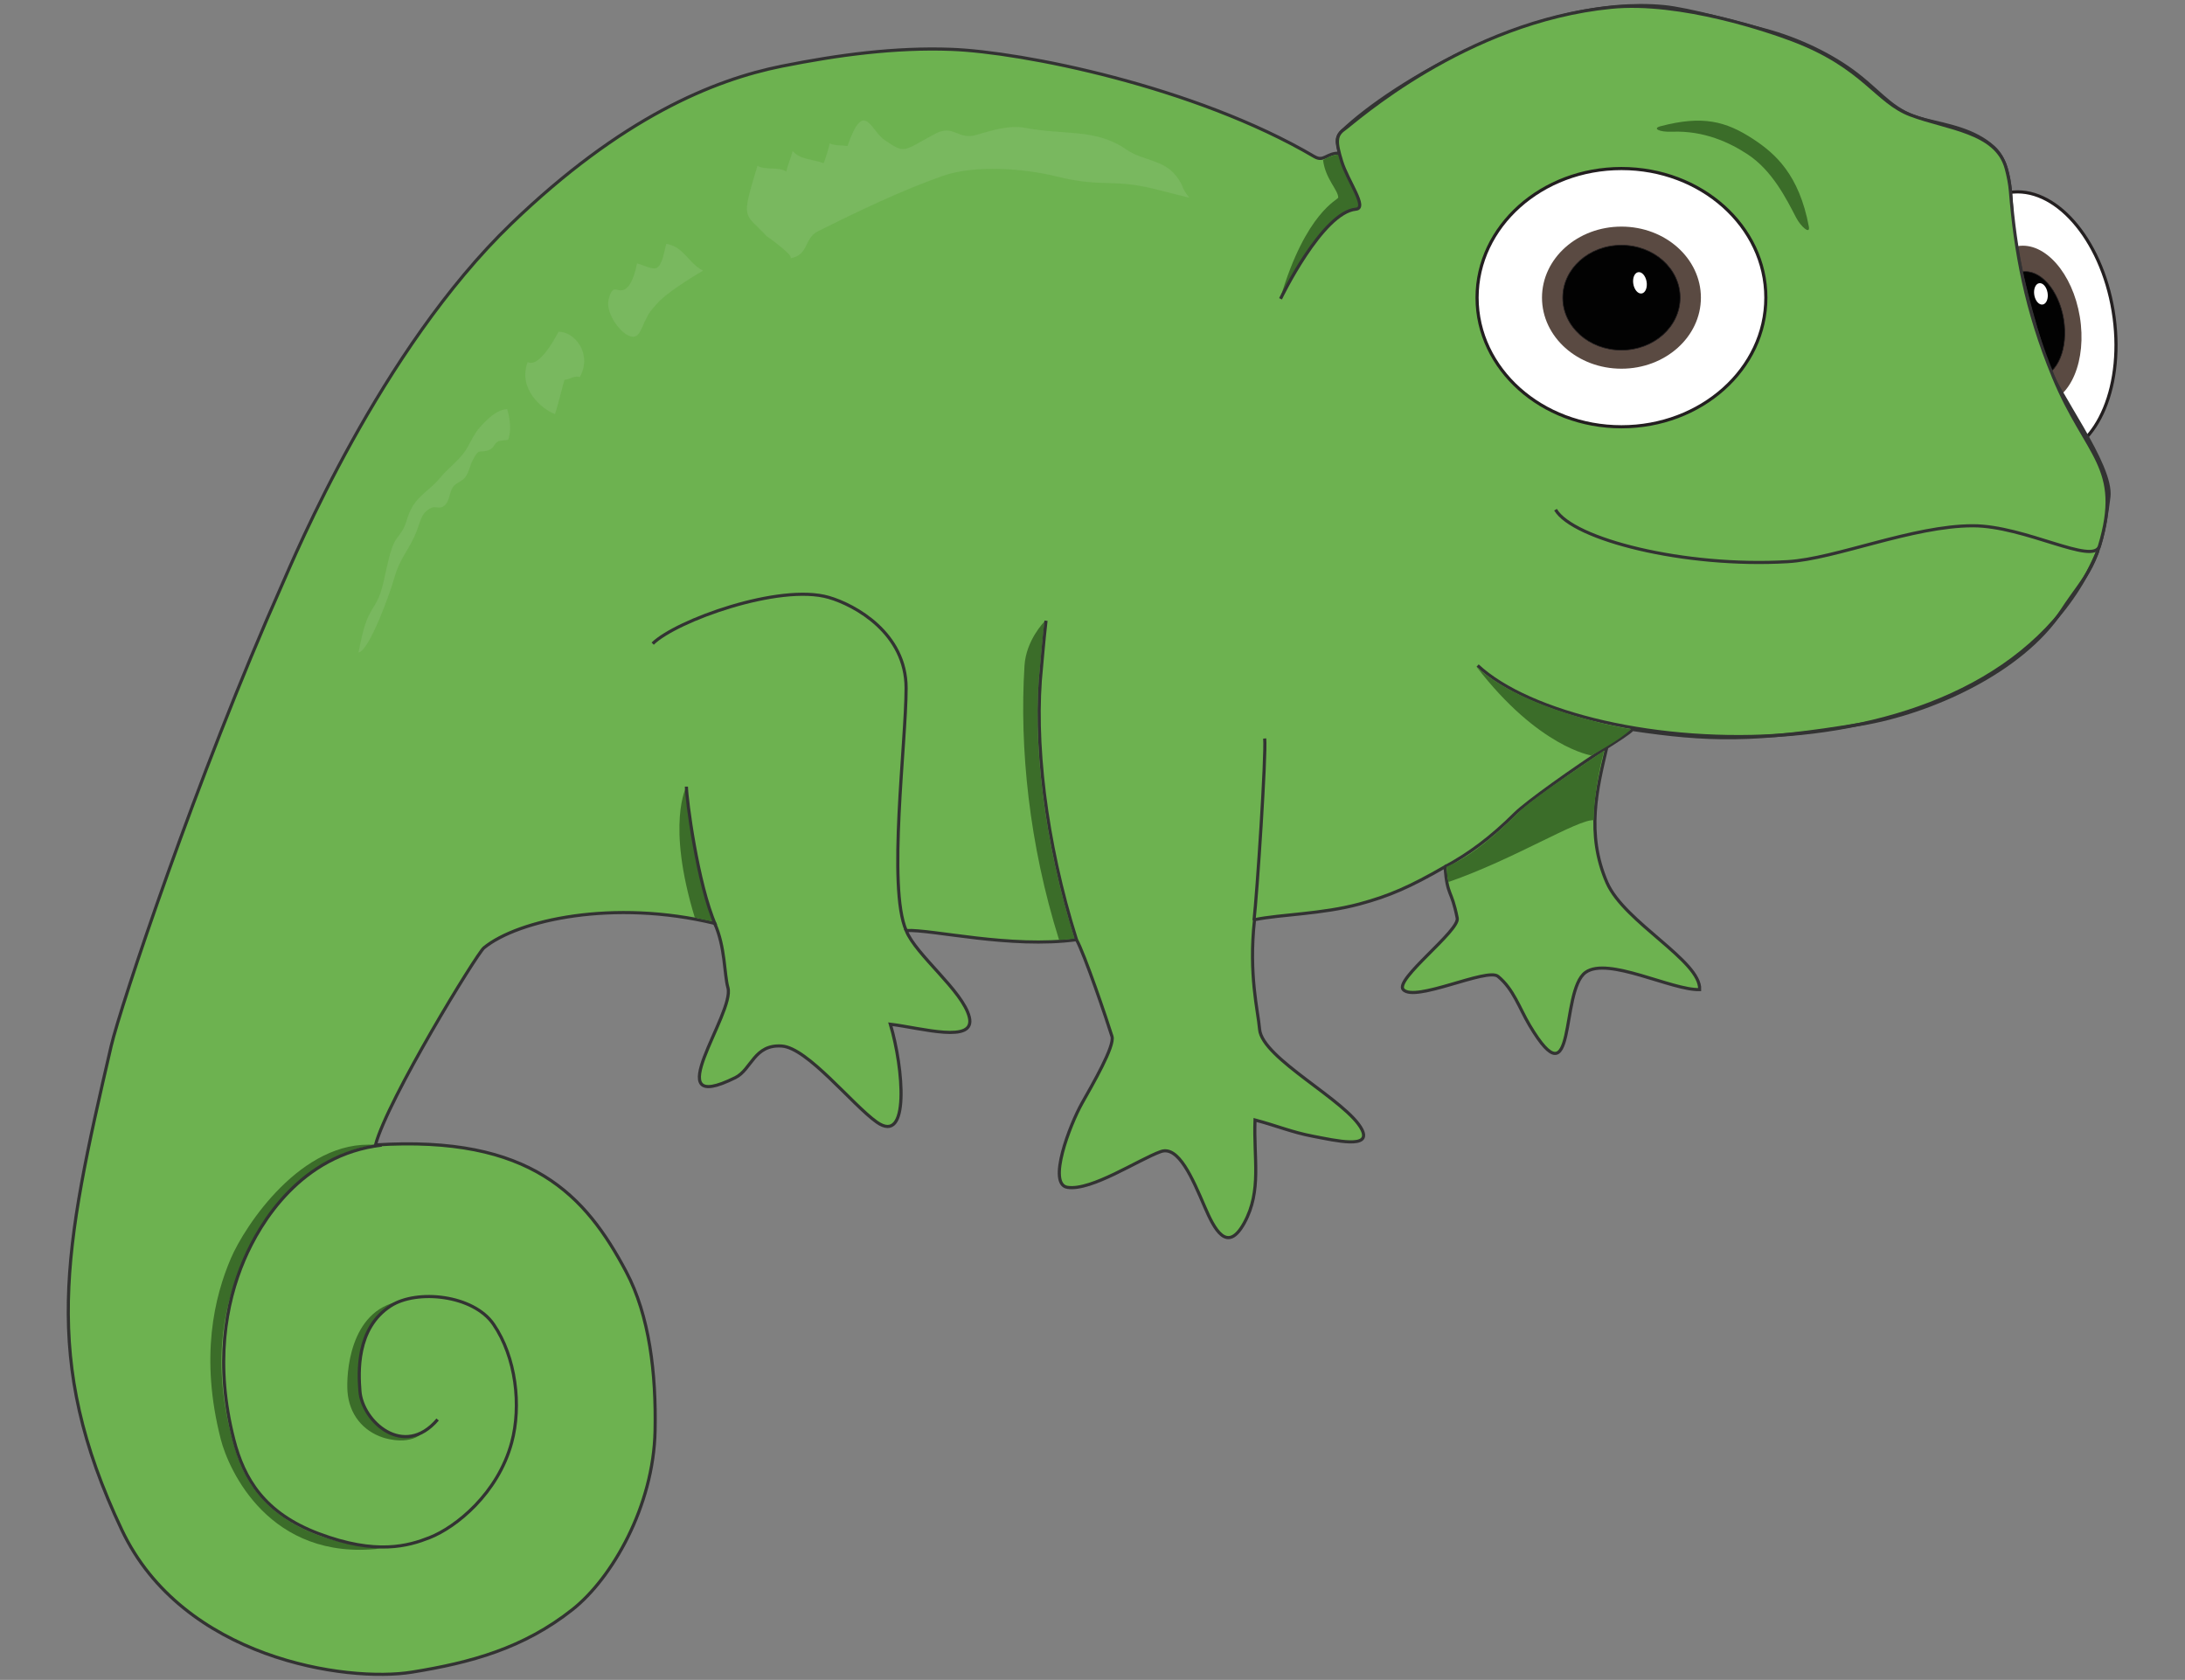
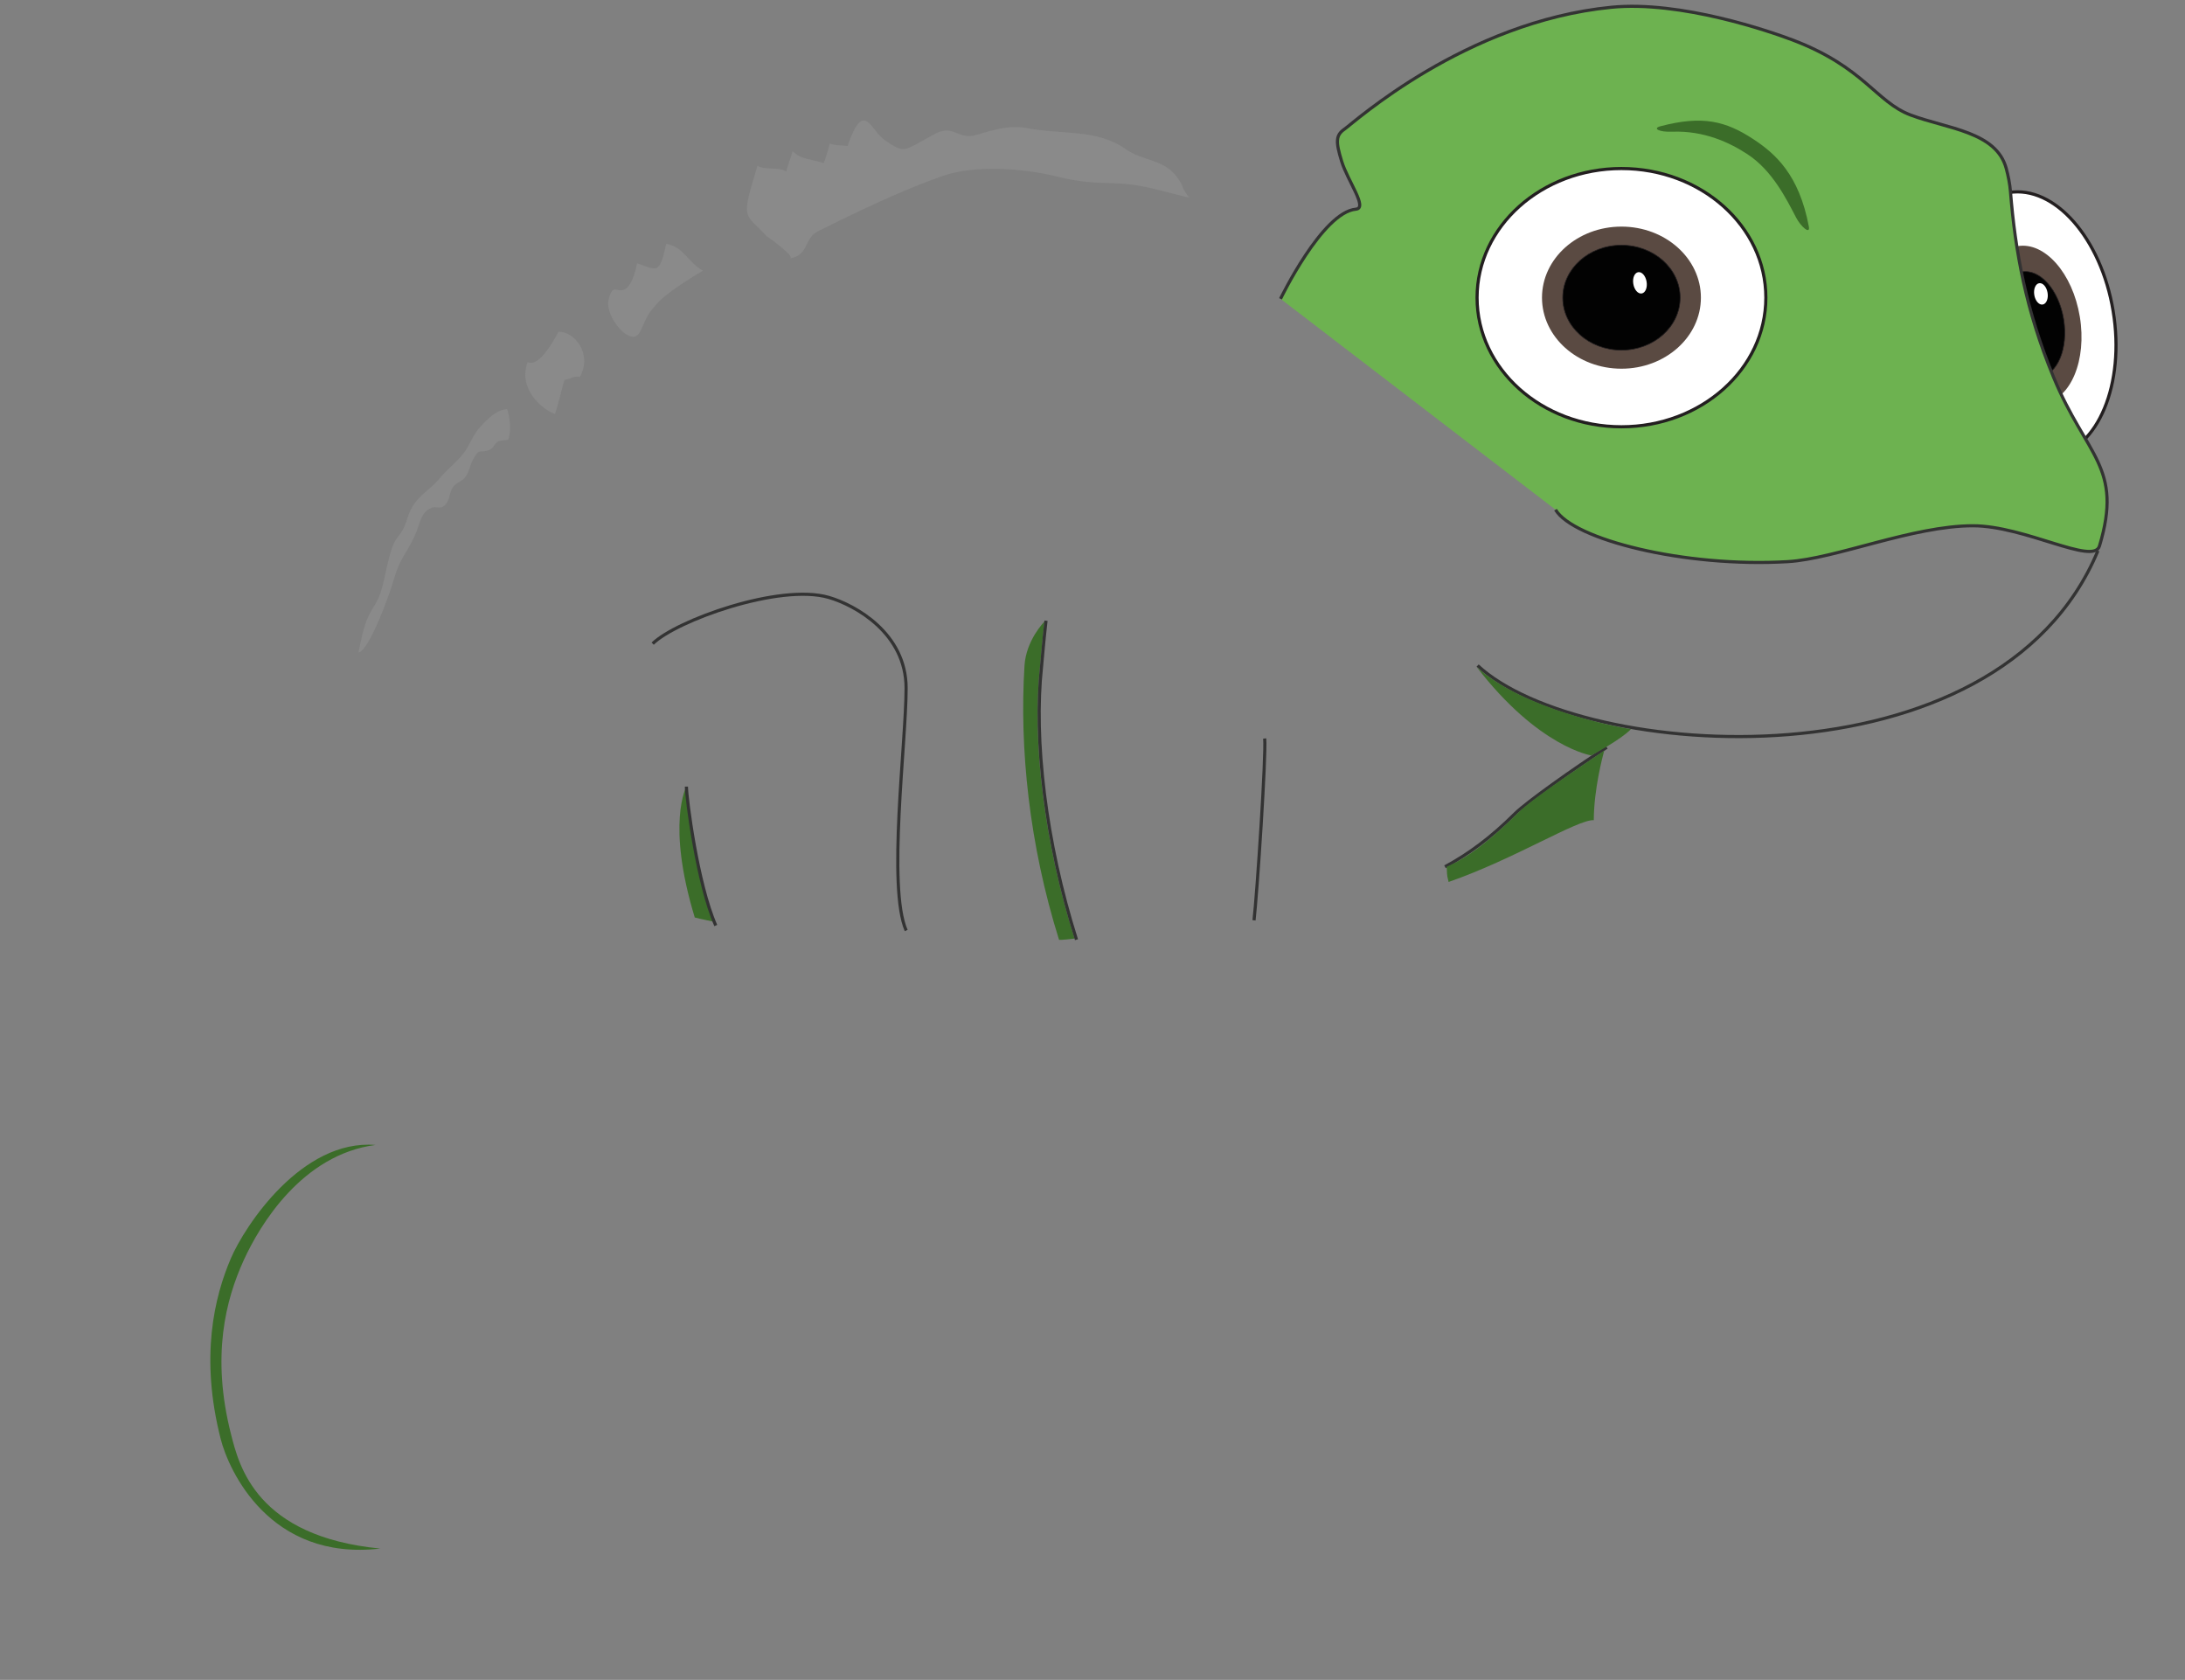
<svg xmlns="http://www.w3.org/2000/svg" xmlns:ns1="http://www.serif.com/" width="100%" height="100%" viewBox="0 0 160 123" version="1.1" xml:space="preserve" style="fill-rule:evenodd;clip-rule:evenodd;stroke-miterlimit:10;">
  <rect x="0" y="0" width="160" height="123" fill="#808080" stroke="none" />
  <rect id="Artboard1" x="0" y="0" width="160" height="123" style="fill:none;" />
  <clipPath id="_clip1">
    <rect id="Artboard11" ns1:id="Artboard1" x="0" y="0" width="160" height="123" />
  </clipPath>
  <g clip-path="url(#_clip1)">
    <g>
      <rect x="0" y="0" width="160" height="123" style="fill:white;fill-opacity:0;" />
      <g>
        <g>
          <g transform="matrix(-0.987,0.163,-0.163,-0.987,299.393,22.944)">
            <ellipse cx="148.757" cy="23.729" rx="6.116" ry="9.798" style="fill:white;stroke:rgb(35,31,32);stroke-width:0.23px;" />
          </g>
          <g transform="matrix(-0.987,0.163,-0.163,-0.987,299.392,22.955)">
            <ellipse cx="148.757" cy="23.729" rx="3.644" ry="5.837" style="fill:rgb(90,74,66);" />
          </g>
          <g transform="matrix(-0.987,0.163,-0.163,-0.987,299.392,22.941)">
            <ellipse cx="148.757" cy="23.729" rx="2.445" ry="3.916" style="fill:rgb(2,2,2);stroke:rgb(35,31,32);stroke-width:0.05px;" />
          </g>
          <g transform="matrix(-0.987,0.163,-0.163,-0.987,300.515,18.361)">
            <ellipse cx="149.505" cy="21.493" rx="0.493" ry="0.791" style="fill:white;" />
          </g>
-           <path d="M119.537,53.411C124.974,54.218 128.436,54.344 136.356,53.009C141.278,52.179 148.023,49.217 150.965,44.725C152.793,41.933 153.8,41.545 154.427,36.394C154.716,34.021 150.525,28.705 149.78,26.325C148.801,23.196 147.877,19.89 147.43,16.703C147.168,14.828 147.465,12.121 145.976,10.773C144.568,9.498 142.692,9.189 140.941,8.759C138.669,8.201 137.952,6.976 136.014,5.466C134.168,4.027 131.672,2.851 129.312,2.216C127.52,1.733 123.647,0.649 121.81,0.48C112.719,-0.359 101.916,6.088 98.267,9.598C97.628,10.213 98.076,10.714 98.074,11.22C97.136,11.183 96.961,11.886 96.243,11.464C87.463,6.299 74.786,3.805 69.674,3.613C65.554,3.46 61.408,4.014 57.256,4.844C52.221,5.852 45.5,8.622 37.453,16.368C27.824,25.637 21.539,40.818 20.671,42.772C14.399,56.887 8.794,73.772 8.14,76.591C4.672,91.552 2.994,99.494 8.923,112.026C13.379,121.442 25.363,123.21 30.18,122.43C34.483,121.735 38.338,120.687 41.928,117.843C44.8,115.568 47.857,110.31 47.969,104.753C48.054,100.579 47.559,96.325 45.853,93.114C42.886,87.528 38.888,83.101 27.495,83.831C28.39,80.475 34.921,69.821 35.438,69.398C37.946,67.346 44.948,65.819 52.332,67.609C53.114,69.335 53.035,71.39 53.302,72.307C53.848,74.187 47.969,81.817 53.846,78.904C55.039,78.312 55.216,76.442 57.255,76.591C59.135,76.728 62.405,80.881 64.192,82.154C66.643,83.9 66.156,78.215 65.199,74.993C67.477,75.268 71.464,76.448 70.979,74.471C70.509,72.552 67.051,69.913 66.354,68.131C68.295,68.044 73.98,69.455 78.827,68.802C79.412,69.842 81.052,74.673 81.426,75.884C81.645,76.591 79.995,79.414 79.233,80.773C78.334,82.375 76.676,86.713 78.169,86.937C79.934,87.202 83.379,84.896 85.002,84.318C86.295,83.856 87.326,86.291 88.209,88.344C88.908,89.969 89.851,91.85 91.118,89.537C92.414,87.175 91.786,84.789 91.901,82.004C93.58,82.451 94.586,82.899 96.153,83.197C97.842,83.519 100.442,84.13 99.732,82.713C98.678,80.605 92.414,77.51 92.236,75.366C92.126,74.028 91.417,71.376 91.864,67.338C93.84,66.938 96.772,66.938 99.546,66.192C101.744,65.601 103.276,64.923 105.812,63.463C105.998,65.724 106.271,65.026 106.708,67.227C106.891,68.151 102.088,71.725 102.755,72.458C103.618,73.403 108.894,70.833 109.692,71.488C110.835,72.425 111.256,73.809 112.004,75.068C115.493,80.938 114.211,72.548 116.106,71.195C117.743,70.024 122.423,72.52 124.46,72.458C124.564,70.358 118.942,67.532 117.673,64.626C116.111,61.045 116.953,57.71 117.661,54.718C118.372,54.264 119.367,53.638 119.537,53.411Z" style="fill:rgb(109,178,80);fill-rule:nonzero;stroke:rgb(51,51,51);stroke-width:0.23px;" />
-           <path d="M31.053,104.796C30.03,105.408 29.047,105.22 28.187,104.726C27.095,104.098 26.403,102.983 26.327,101.953C26.241,100.775 25.909,96.73 29.31,95.27C25.548,95.931 25.357,100.684 25.445,101.883C25.568,103.557 26.577,104.777 28.055,105.259C28.305,105.341 30.106,105.884 31.053,104.796Z" style="fill:rgb(59,109,41);fill-rule:nonzero;" />
          <path d="M78.688,68.722C76.503,61.843 75.555,54.362 76.152,48.865C76.166,48.74 76.183,48.536 76.208,48.261C76.263,47.628 76.347,46.671 76.479,45.515C76.479,45.515 75.138,46.856 75.02,48.743C74.644,54.75 75.356,61.829 77.548,68.803C77.565,68.859 78.688,68.722 78.688,68.722Z" style="fill:rgb(59,109,41);fill-rule:nonzero;" />
-           <path d="M96.884,11.719C97.047,13.093 97.994,13.916 97.994,14.464C97.994,14.635 95.63,15.499 93.768,21.785C95.04,21.785 95.744,21.045 95.744,21.045C95.744,21.045 100.529,16.933 100.453,16.781C100.377,16.629 98.933,10.969 98.781,11.235C98.677,11.416 98.635,11.332 98.355,11.32C98.225,11.314 97.7,11.225 96.884,11.719Z" style="fill:rgb(59,109,41);fill-rule:nonzero;" />
          <path d="M93.769,21.879C93.769,21.879 96.827,15.539 99.288,15.315C100.18,15.234 98.691,13.264 98.244,11.81C97.796,10.355 97.812,9.896 98.46,9.449C99.108,9.001 107.296,1.582 118,0.532C123.079,0.034 129.652,2.313 131.286,2.935C136.505,4.92 137.377,7.469 139.908,8.421C142.581,9.427 146.187,9.628 146.912,12.34C147.05,12.852 147.176,13.478 147.218,14.01C147.572,18.41 148.337,22.683 150.373,27.614C152.78,33.442 155.487,34.157 153.737,39.979C153.305,41.417 148.275,38.496 144.471,38.496C140.065,38.496 134.413,40.917 130.912,41.123C123.305,41.57 115.174,39.482 113.906,37.319" style="fill:rgb(109,178,80);fill-rule:nonzero;stroke:rgb(51,51,51);stroke-width:0.23px;" />
          <path d="M153.624,40.324C146.261,57.988 115.731,55.75 108.201,48.73" style="fill:none;fill-rule:nonzero;stroke:rgb(51,51,51);stroke-width:0.23px;" />
          <path d="M27.846,113.385C18.758,112.502 17.502,107.3 16.925,105.047C15.448,99.279 16.536,95.152 17.846,92.275C19.03,89.676 22.129,84.537 27.496,83.832C22.092,83.396 17.915,89.779 16.907,92.134C15.698,94.953 14.625,99.365 16.166,105.381C16.741,107.626 19.727,114.325 27.846,113.385Z" style="fill:rgb(59,109,41);fill-rule:nonzero;" />
-           <path d="M27.952,83.842C22.051,84.54 19.064,89.479 17.883,92.234C16.502,95.453 15.712,99.905 17.12,105.399C17.86,108.288 19.367,110.795 23.32,112.287C27.568,113.891 29.913,113.187 31.45,112.586C33.393,111.824 36.455,109.353 37.465,105.633C38.197,102.938 37.784,99.366 36.142,96.966C34.658,94.797 30.524,94.389 28.616,95.611C26.043,97.259 26.261,100.559 26.356,101.851C26.519,104.055 29.567,106.853 32.047,103.934" style="fill:none;fill-rule:nonzero;stroke:rgb(51,51,51);stroke-width:0.23px;" />
          <path d="M105.812,63.463C107.532,62.534 109.134,61.366 110.958,59.556C111.778,58.742 115.29,56.242 117.659,54.718" style="fill:none;fill-rule:nonzero;stroke:rgb(51,51,51);stroke-width:0.23px;" />
          <path d="M78.828,68.802C76.554,61.641 75.689,54.135 76.269,48.803C76.313,48.401 76.405,47.115 76.596,45.448" style="fill:none;fill-rule:nonzero;stroke:rgb(51,51,51);stroke-width:0.23px;" />
          <path d="M92.61,54.071C92.721,55.302 92.05,65.483 91.827,67.385" style="fill:none;fill-rule:nonzero;stroke:rgb(51,51,51);stroke-width:0.23px;" />
          <path d="M116.518,55.311C116.518,55.311 112.658,54.718 108.127,48.83C111.498,51.921 118.417,53.237 119.428,53.388C118.684,54.168 116.518,55.311 116.518,55.311Z" style="fill:rgb(59,109,41);fill-rule:nonzero;" />
          <path d="M116.707,60.052C115.529,59.982 110.919,62.893 106.076,64.577C105.904,63.936 105.983,63.879 105.932,63.463C107.614,62.759 109.479,61.194 111.161,59.513C112.259,58.414 116.531,55.61 117.471,54.954C117.356,55.396 116.716,57.773 116.707,60.052Z" style="fill:rgb(59,109,41);fill-rule:nonzero;" />
          <path d="M47.794,47.127C49.499,45.448 57.075,42.696 60.687,43.741C62.609,44.297 66.351,46.354 66.351,50.381C66.351,54.41 64.976,64.96 66.355,68.13" style="fill:none;fill-rule:nonzero;stroke:rgb(51,51,51);stroke-width:0.23px;" />
          <path d="M52.329,67.497C51.048,64.615 50.264,58.485 50.264,57.596C50.264,57.596 48.772,60.277 50.875,67.177C51.199,67.271 52.329,67.497 52.329,67.497Z" style="fill:rgb(59,109,41);fill-rule:nonzero;" />
          <path d="M50.264,57.596C50.264,58.435 51.073,64.745 52.415,67.766" style="fill:none;fill-rule:nonzero;stroke:rgb(51,51,51);stroke-width:0.23px;" />
          <path d="M121.587,9.244C124.668,8.432 126.371,8.864 128.39,10.189C129.999,11.247 131.744,12.786 132.456,16.592C132.57,17.206 131.867,16.591 131.525,15.935C130.823,14.586 129.789,12.493 127.974,11.301C126.659,10.437 124.783,9.554 122.451,9.644C121.476,9.682 120.99,9.401 121.587,9.244Z" style="fill:rgb(59,109,41);fill-rule:nonzero;" />
          <g>
            <ellipse cx="118.734" cy="21.794" rx="10.573" ry="9.454" style="fill:white;stroke:rgb(35,31,32);stroke-width:0.23px;" />
            <ellipse cx="118.733" cy="21.794" rx="5.818" ry="5.202" style="fill:rgb(90,74,66);" />
            <ellipse cx="118.733" cy="21.794" rx="4.298" ry="3.843" style="fill:rgb(2,2,2);stroke:rgb(35,31,32);stroke-width:0.05px;" />
            <g transform="matrix(-0.987,0.163,-0.163,-0.987,242.035,21.566)">
              <ellipse cx="120.133" cy="20.709" rx="0.493" ry="0.79" style="fill:white;" />
            </g>
          </g>
        </g>
        <g opacity="0.1">
          <path d="M87.088,14.48C86.33,13.478 86.814,13.787 86.142,12.903C85.198,11.661 83.68,11.78 82.484,10.947C80.256,9.394 77.963,9.909 75.094,9.365C73.906,9.141 72.662,9.533 71.477,9.881C70.139,10.273 69.837,9.067 68.469,9.798C66.094,11.069 66.316,11.289 64.803,10.271C63.738,9.554 63.274,7.182 62.06,10.686C61.677,10.63 61.111,10.669 60.761,10.501C60.646,10.965 60.482,11.501 60.314,11.95C59.513,11.645 58.631,11.707 58.04,11.058C57.922,11.548 57.681,12.067 57.574,12.56C57.024,12.176 56.024,12.492 55.468,12.13C54.236,16.202 54.472,15.51 56.162,17.316C56.113,17.262 58.344,18.846 57.826,18.92C59.257,18.713 58.845,17.463 59.895,16.937C62.721,15.522 66.066,13.92 69.05,12.877C71.422,12.049 75.027,12.338 77.375,12.923C80.692,13.75 81.425,13.062 84.566,13.843L87.088,14.48Z" style="fill:rgb(230,230,230);fill-rule:nonzero;" />
          <path d="M51.483,19.817C50.371,19.237 50.099,18.074 48.787,17.853C48.63,18.394 48.53,19.338 48.1,19.608C47.805,19.793 46.949,19.337 46.648,19.286C46.512,19.944 46.25,20.947 45.714,21.202C45.197,21.448 44.866,20.702 44.57,21.913C44.323,22.921 45.374,24.288 46.009,24.566C46.713,24.874 46.837,24.369 47.216,23.544C47.526,22.869 47.674,22.736 48.112,22.23C48.901,21.314 51.483,19.817 51.483,19.817Z" style="fill:rgb(230,230,230);fill-rule:nonzero;" />
          <path d="M40.893,24.29C42.055,24.256 43.411,25.882 42.46,27.61C42.041,27.483 41.755,27.772 41.336,27.815C41.095,28.63 40.901,29.54 40.642,30.319C39.708,29.98 37.897,28.489 38.639,26.502C39.537,27.025 40.893,24.29 40.893,24.29Z" style="fill:rgb(230,230,230);fill-rule:nonzero;" />
          <path d="M37.215,32.188C36.971,32.272 36.655,32.217 36.446,32.338C36.189,32.487 36.174,32.786 35.86,32.927C35.105,33.265 35.145,32.677 34.615,33.697C34.405,34.103 34.342,34.583 34.065,34.947C33.815,35.273 33.377,35.354 33.174,35.659C32.841,36.155 32.972,36.702 32.497,37.056C32.187,37.288 31.897,37.049 31.606,37.176C30.755,37.551 30.792,38.337 30.348,39.281C29.808,40.433 29.225,41.027 28.867,42.34C28.575,43.409 27.036,47.67 26.248,47.778C26.423,46.952 26.61,45.896 26.963,45.156C27.378,44.289 27.681,44.105 27.969,43.055C28.227,42.121 28.371,41.097 28.683,40.183C28.941,39.428 29.083,39.457 29.462,38.841C29.74,38.39 29.758,38.058 29.971,37.549C30.491,36.301 31.439,35.944 32.21,35.007C32.781,34.313 33.423,33.865 33.944,33.187C34.374,32.626 34.628,31.832 35.178,31.239C35.781,30.589 36.403,29.991 37.141,29.959C37.142,29.961 37.566,31.251 37.215,32.188Z" style="fill:rgb(230,230,230);fill-rule:nonzero;" />
        </g>
      </g>
    </g>
  </g>
</svg>